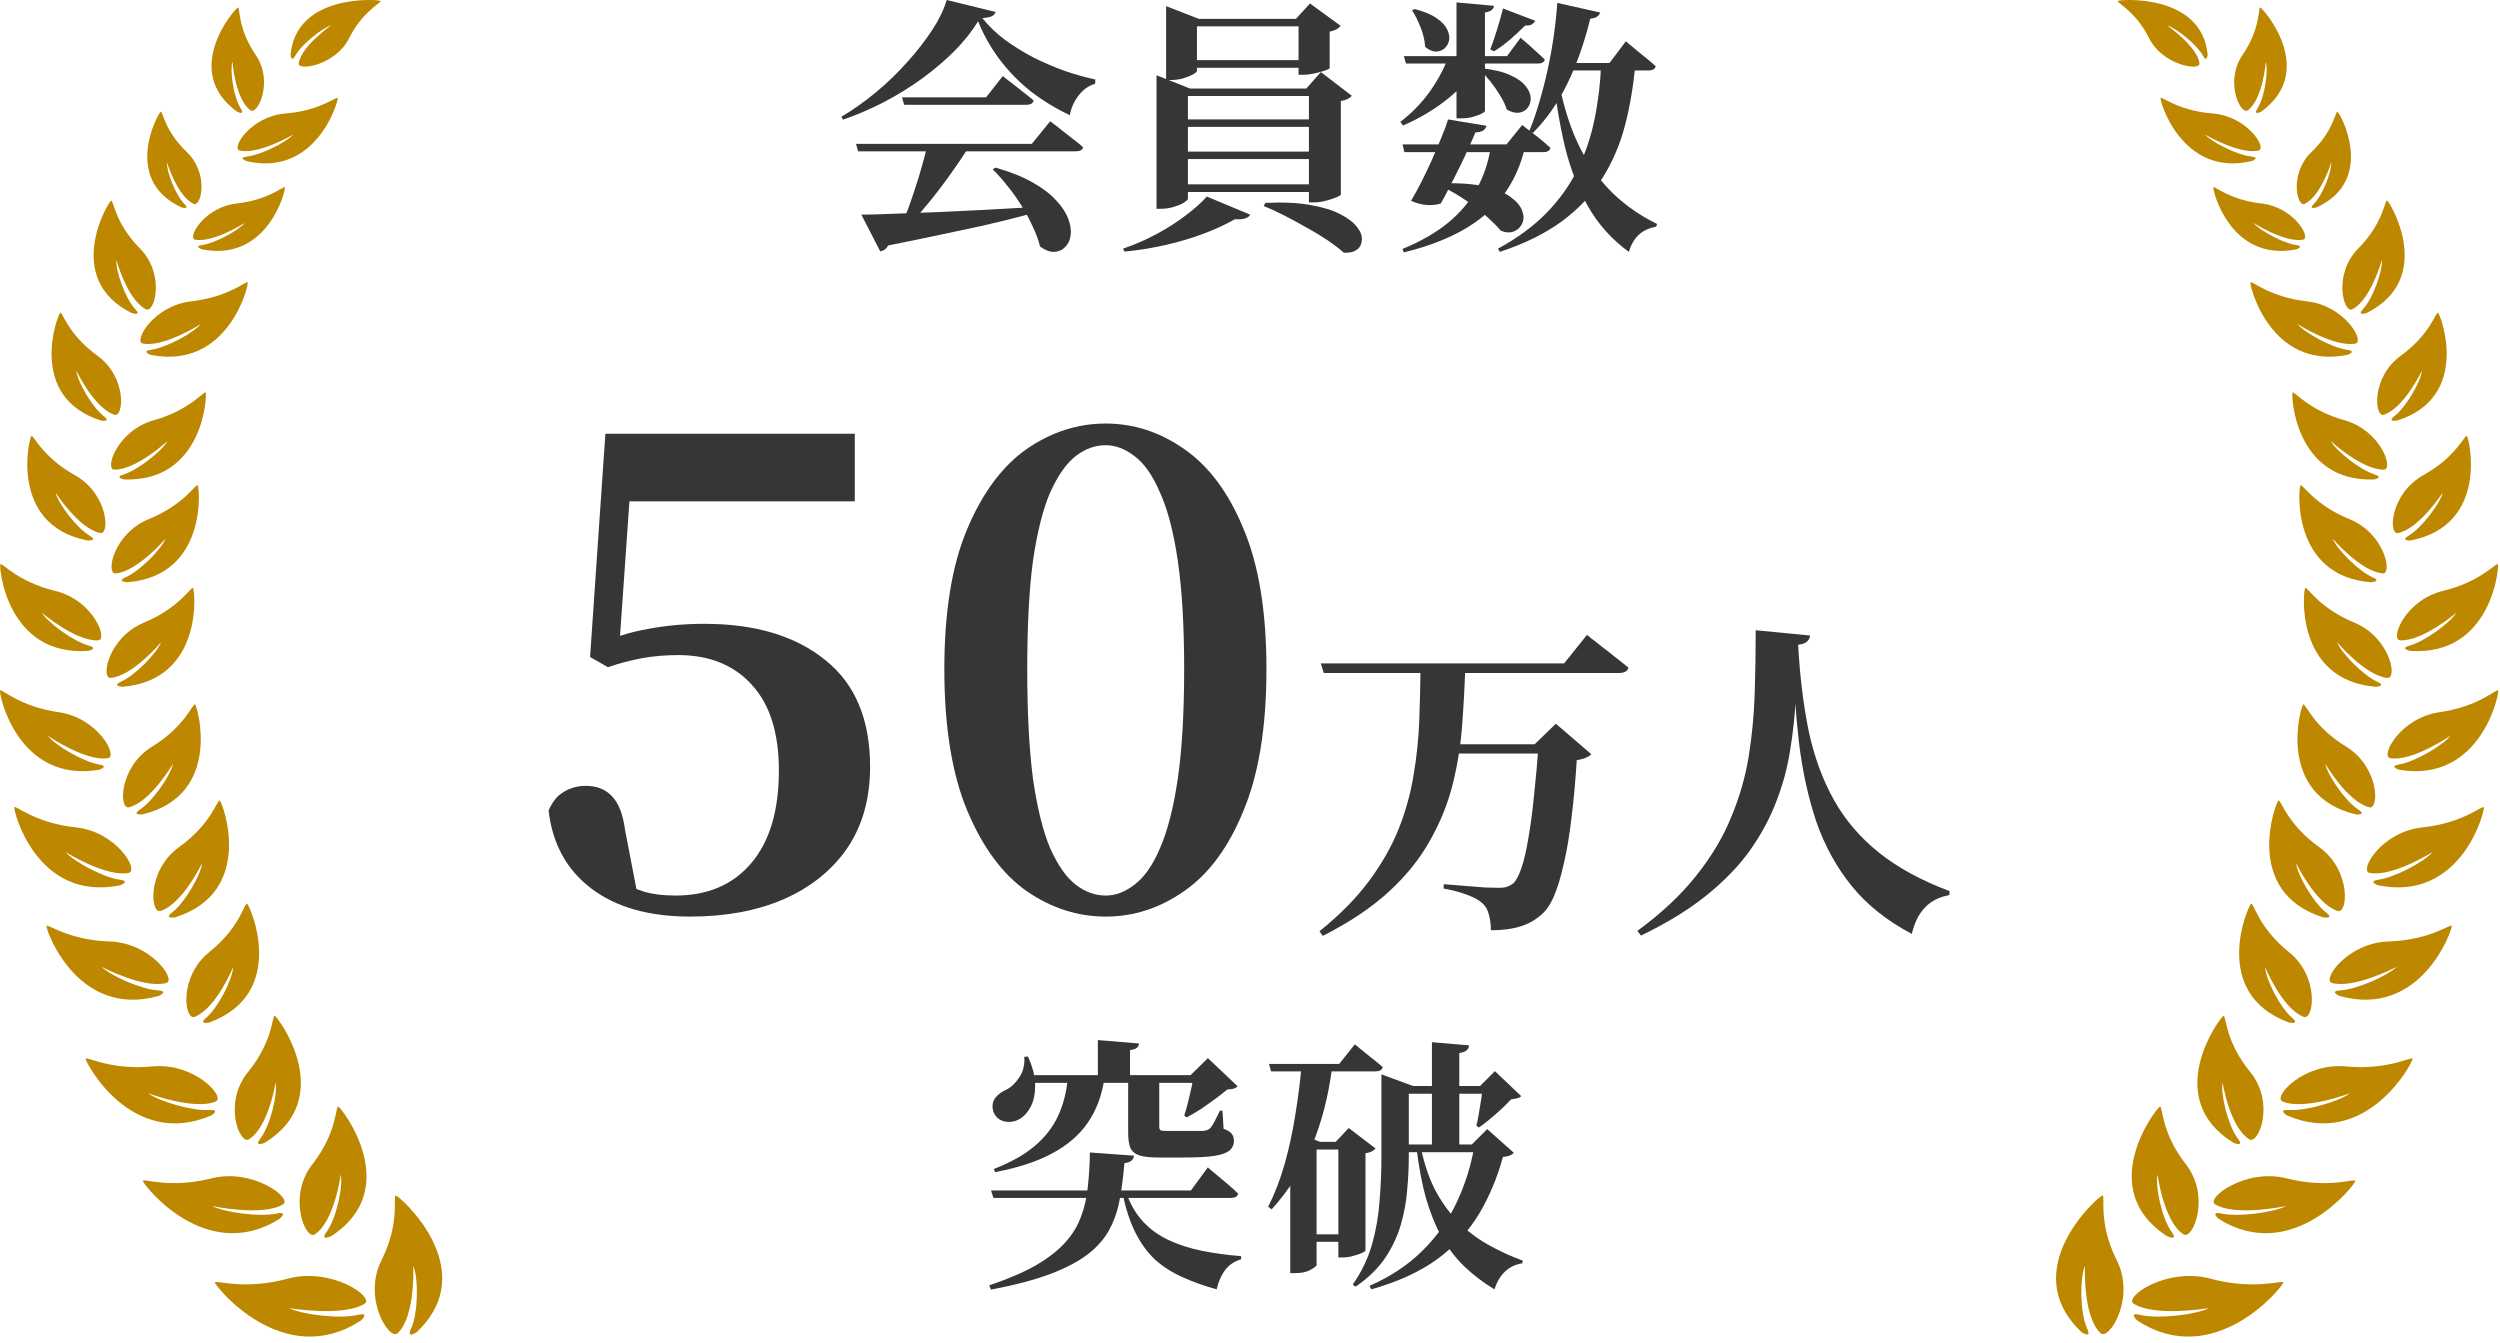
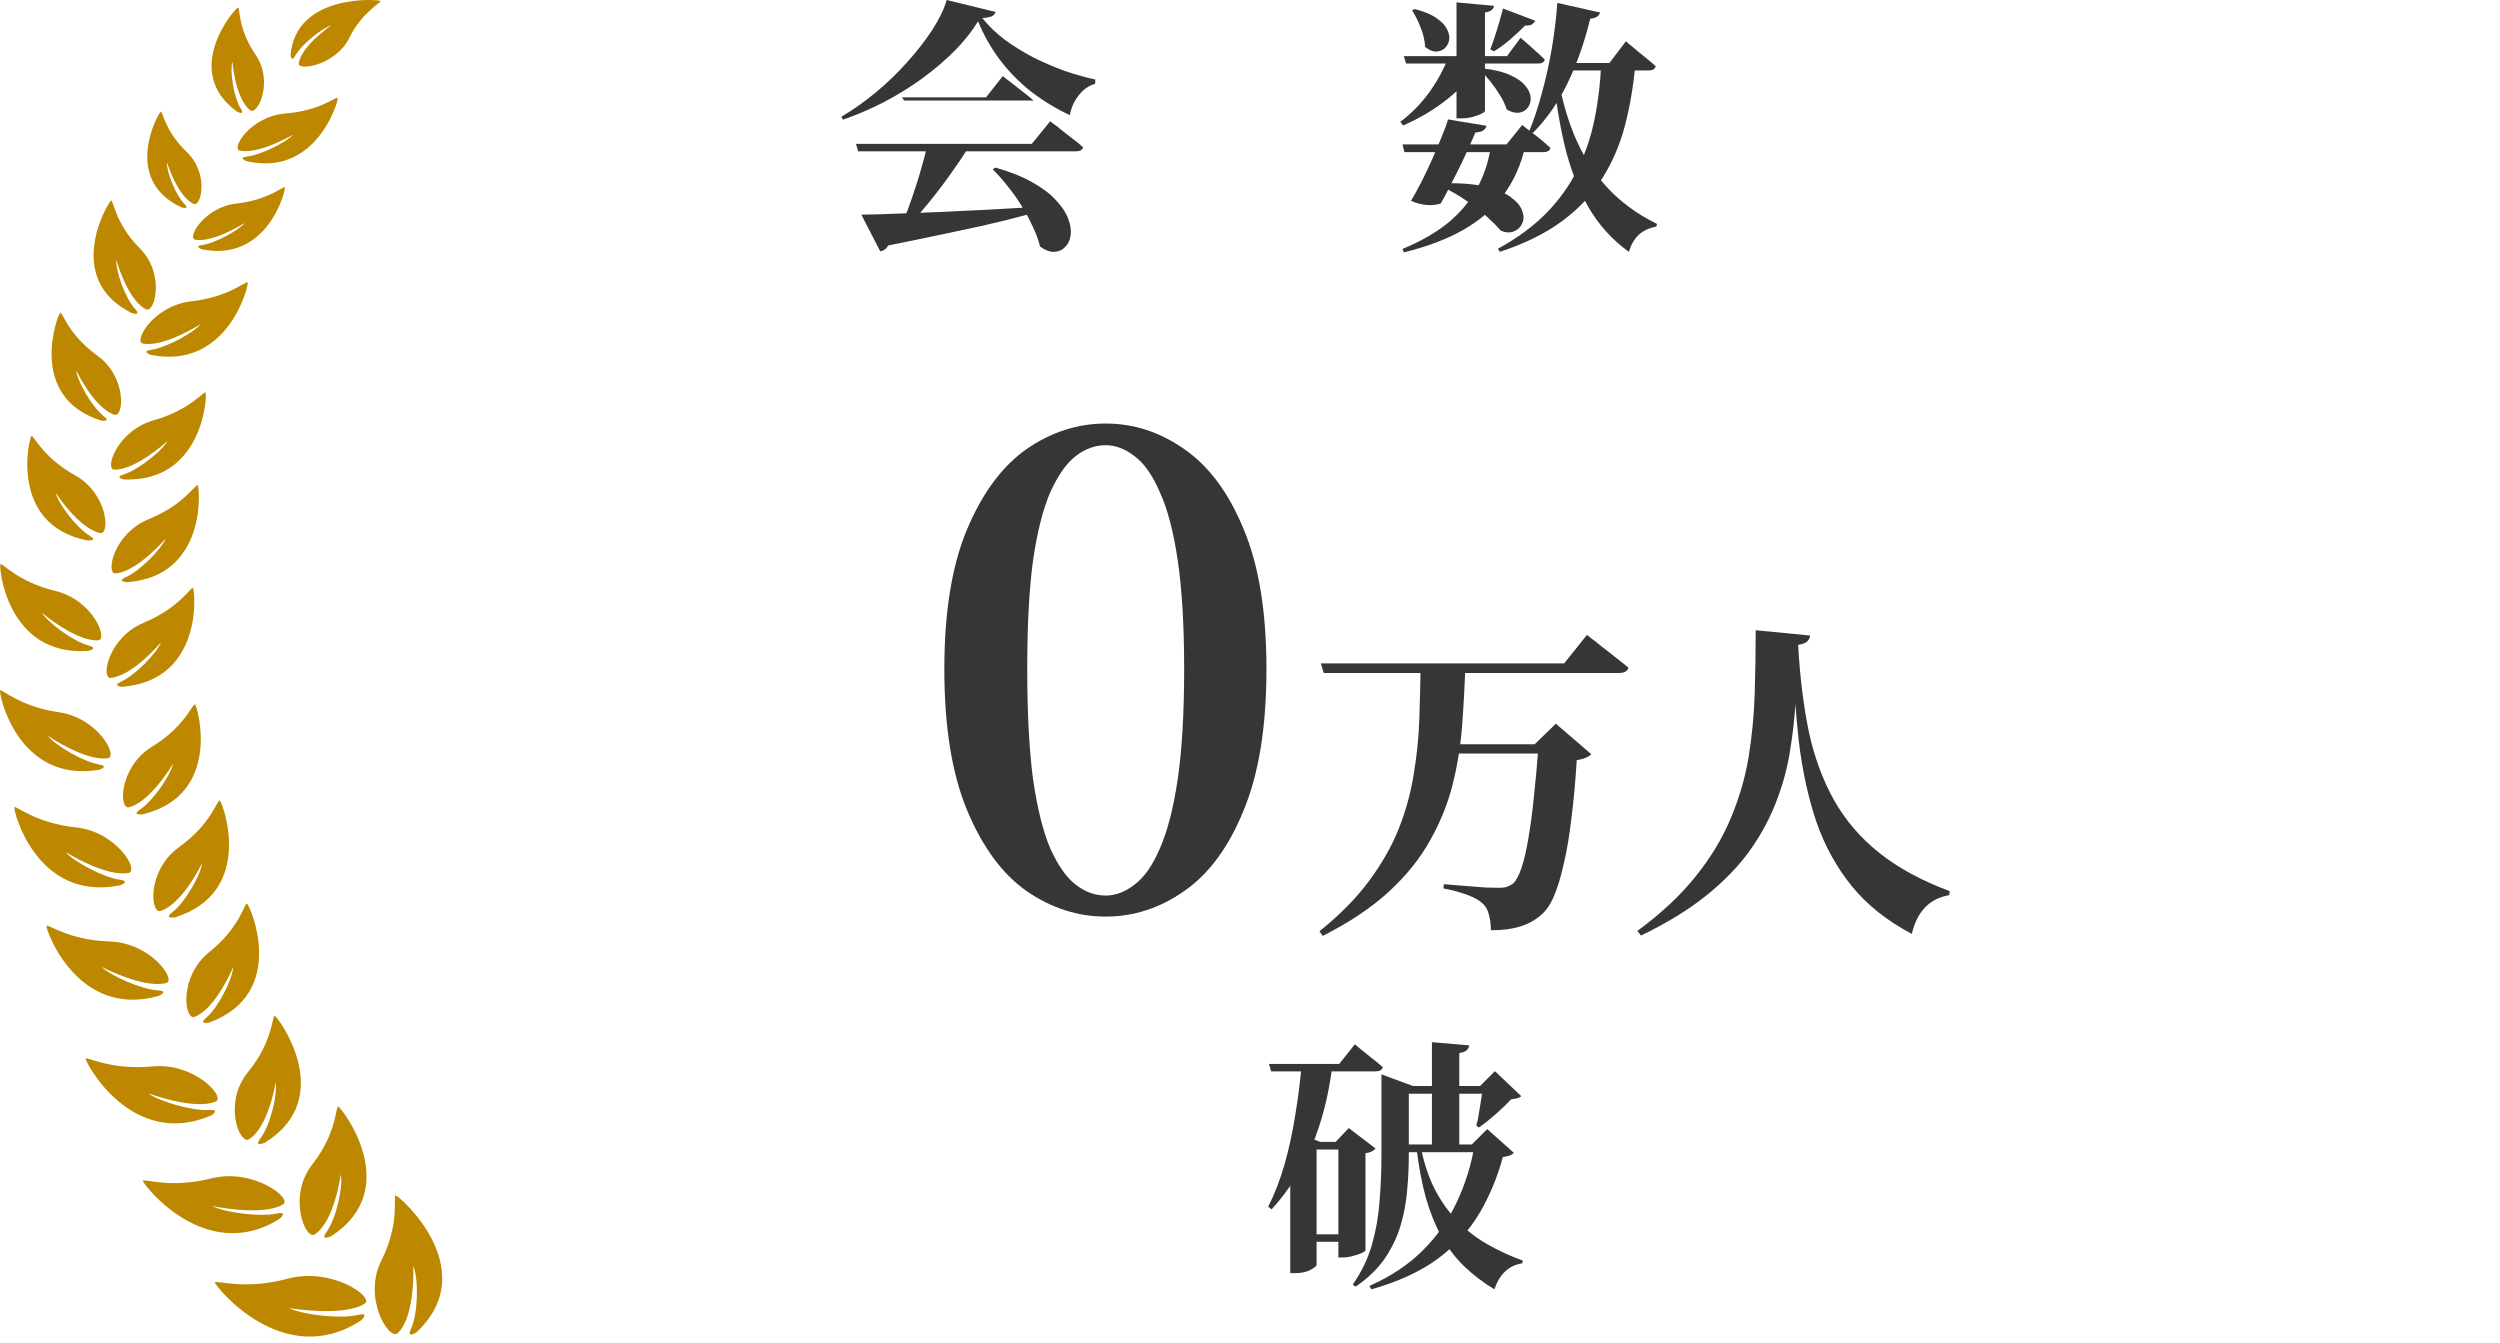
<svg xmlns="http://www.w3.org/2000/svg" width="188" height="101" viewBox="0 0 188 101" fill="none">
  <path d="M31.076 95.191C31.481 96.135 31.451 98.744 30.913 99.908C30.532 100.727 31.332 100.18 31.332 100.18C36.326 95.468 30.051 89.943 29.763 89.9C29.519 89.861 30.128 91.914 28.686 94.776C27.24 97.643 29.286 100.862 29.917 100.248C31.258 98.947 31.076 95.191 31.076 95.191ZM25.44 83.219C25.222 83.141 25.385 85.136 23.491 87.553C21.596 89.967 22.968 93.292 23.674 92.825C25.166 91.834 25.625 88.317 25.625 88.317C25.813 89.256 25.276 91.663 24.552 92.651C24.04 93.35 24.885 92.972 24.885 92.972C30.421 89.42 25.696 83.303 25.44 83.219ZM19.898 85.943C25.401 82.566 20.913 76.485 20.664 76.395C20.451 76.321 20.567 78.277 18.657 80.609C16.745 82.937 18.026 86.117 18.726 85.673C20.21 84.734 20.727 81.394 20.727 81.394C20.889 82.32 20.308 84.671 19.577 85.62C19.058 86.295 19.898 85.943 19.898 85.943ZM15.743 76.894C21.722 74.687 18.797 68.088 18.578 67.956C18.394 67.845 18.073 69.729 15.74 71.596C13.409 73.463 13.87 76.762 14.634 76.468C16.255 75.844 17.534 72.723 17.534 72.723C17.486 73.632 16.416 75.762 15.51 76.533C14.868 77.077 15.743 76.894 15.743 76.894ZM12.95 68.611C12.277 69.126 13.163 68.987 13.163 68.987C19.266 67.073 16.737 60.342 16.527 60.2C16.352 60.081 15.916 61.944 13.479 63.693C11.036 65.44 11.299 68.76 12.08 68.504C13.735 67.963 15.2 64.905 15.2 64.905C15.097 65.811 13.901 67.883 12.95 68.611ZM10.535 60.872C9.844 61.32 10.71 61.243 10.71 61.243C16.761 59.797 14.857 53.123 14.667 52.974C14.503 52.849 13.935 54.62 11.437 56.147C8.938 57.677 8.927 60.901 9.702 60.708C11.344 60.291 13.007 57.436 13.007 57.436C12.834 58.303 11.511 60.226 10.535 60.872ZM9.111 51.256C8.362 51.596 9.215 51.647 9.215 51.647C15.33 51.136 14.674 44.392 14.515 44.218C14.38 44.074 13.515 45.705 10.825 46.821C8.133 47.934 7.55 51.054 8.335 50.979C10 50.816 12.115 48.295 12.115 48.295C11.795 49.112 10.173 50.776 9.111 51.256ZM9.464 43.402C8.721 43.727 9.563 43.785 9.563 43.785C15.607 43.327 15.022 36.665 14.867 36.494C14.735 36.345 13.864 37.949 11.196 39.034C8.528 40.113 7.923 43.19 8.699 43.12C10.345 42.973 12.457 40.501 12.457 40.501C12.134 41.303 10.515 42.937 9.464 43.402ZM8.601 35.316C10.222 35.35 12.599 33.167 12.599 33.167C12.18 33.914 10.39 35.333 9.31 35.675C8.541 35.911 9.353 36.056 9.353 36.056C15.296 36.253 15.589 29.71 15.462 29.521C15.353 29.367 14.3 30.837 11.563 31.603C8.822 32.37 7.835 35.302 8.601 35.316ZM11.375 26.303C10.574 26.413 11.344 26.688 11.344 26.688C17.156 27.84 18.72 21.44 18.63 21.238C18.553 21.069 17.229 22.341 14.385 22.66C11.542 22.975 9.998 25.7 10.748 25.837C12.338 26.134 15.101 24.366 15.101 24.366C14.543 25.035 12.508 26.144 11.375 26.303ZM14.678 18.024C16.039 18.275 18.404 16.764 18.404 16.764C17.927 17.337 16.185 18.285 15.215 18.424C14.531 18.518 15.19 18.752 15.19 18.752C20.162 19.737 21.502 14.263 21.425 14.087C21.359 13.943 20.226 15.034 17.791 15.304C15.357 15.576 14.039 17.909 14.678 18.024ZM18.581 11.77C17.847 11.847 18.54 12.117 18.54 12.117C23.8 13.35 25.47 7.558 25.396 7.37C25.332 7.211 24.076 8.334 21.469 8.534C18.861 8.736 17.348 11.172 18.026 11.324C19.468 11.64 22.056 10.117 22.056 10.117C21.521 10.707 19.622 11.656 18.581 11.77ZM28.616 0.07C28.456 -0.048 22.285 -0.506 21.851 4.108C21.851 4.108 21.904 4.753 22.207 4.185C22.638 3.385 24.154 2.151 24.901 1.905C24.901 1.905 22.606 3.515 22.467 4.772C22.403 5.365 25.252 4.907 26.259 2.867C27.262 0.831 28.751 0.171 28.616 0.07ZM21.63 96.159C18.306 97.056 16.155 96.222 16.16 96.443C16.166 96.708 21.312 103.127 27.15 99.296C27.15 99.296 27.861 98.655 26.912 98.882C25.571 99.204 22.719 98.865 21.744 98.368C21.744 98.368 25.816 99.055 27.424 98.036C28.183 97.552 24.955 95.263 21.63 96.159ZM21.031 91.651C21.031 91.651 21.712 91.059 20.814 91.256C19.545 91.538 16.869 91.176 15.959 90.695C15.959 90.695 19.758 91.504 21.29 90.564C22.014 90.126 19.04 87.82 15.895 88.615C12.749 89.41 10.739 88.589 10.742 88.801C10.743 89.049 15.467 95.166 21.031 91.651ZM15.877 83.886C15.877 83.886 16.639 83.414 15.737 83.474C14.46 83.558 11.938 82.814 11.145 82.214C11.145 82.214 14.571 83.515 16.22 82.835C16.997 82.513 14.64 79.891 11.456 80.195C8.273 80.498 6.479 79.409 6.441 79.612C6.4 79.853 9.87 86.459 15.877 83.886ZM11.943 74.892C11.943 74.892 12.749 74.528 11.869 74.475C10.629 74.403 8.313 73.376 7.639 72.707C7.639 72.707 10.813 74.374 12.501 73.921C13.298 73.707 11.341 70.89 8.234 70.796C5.128 70.702 3.561 69.437 3.496 69.627C3.419 69.854 5.783 76.639 11.943 74.892ZM9.037 66.573C9.037 66.573 9.869 66.269 8.997 66.151C7.768 65.984 5.55 64.794 4.937 64.077C4.937 64.077 7.955 65.972 9.675 65.642C10.487 65.488 8.79 62.542 5.702 62.219C2.611 61.896 1.164 60.521 1.083 60.708C0.985 60.925 2.738 67.859 9.037 66.573ZM7.448 57.889C7.448 57.889 8.268 57.627 7.432 57.484C6.247 57.282 4.151 56.046 3.59 55.326C3.59 55.326 6.429 57.277 8.11 57.017C8.906 56.897 7.388 53.981 4.412 53.557C1.436 53.133 0.091 51.748 0.005 51.924C-0.099 52.136 1.295 58.913 7.448 57.889ZM6.632 48.946C6.632 48.946 7.464 48.762 6.661 48.545C5.528 48.237 3.619 46.84 3.152 46.083C3.152 46.083 5.706 48.247 7.376 48.151C8.163 48.107 7.011 45.12 4.151 44.435C1.293 43.746 0.136 42.267 0.03 42.433C-0.093 42.628 0.51 49.374 6.632 48.946ZM6.575 40.643C6.575 40.643 7.42 40.687 6.728 40.277C5.754 39.691 4.382 37.88 4.175 37.044C4.175 37.044 5.919 39.747 7.528 40.084C8.288 40.246 8.128 37.123 5.636 35.738C3.146 34.35 2.512 32.656 2.359 32.789C2.181 32.938 0.652 39.479 6.575 40.643ZM7.599 31.627C7.599 31.627 8.414 31.758 7.795 31.285C6.923 30.611 5.825 28.698 5.735 27.864C5.735 27.864 7.075 30.683 8.597 31.186C9.317 31.425 9.569 28.37 7.327 26.751C5.088 25.131 4.694 23.414 4.527 23.522C4.336 23.652 1.985 29.849 7.599 31.627ZM9.904 23.541C9.904 23.541 10.684 23.794 10.161 23.233C9.421 22.438 8.691 20.385 8.752 19.547C8.752 19.547 9.561 22.53 10.969 23.257C11.635 23.599 12.444 20.624 10.527 18.689C8.611 16.757 8.537 15.003 8.355 15.087C8.14 15.186 4.692 20.944 9.904 23.541ZM13.65 15.595C13.65 15.595 14.324 15.798 13.861 15.331C13.208 14.665 12.524 12.926 12.553 12.208C12.553 12.208 13.329 14.742 14.555 15.331C15.133 15.61 15.741 13.046 14.046 11.432C12.354 9.823 12.242 8.324 12.087 8.401C11.907 8.49 9.119 13.495 13.65 15.595ZM17.82 8.394C17.82 8.394 18.476 8.734 18.102 8.155C17.577 7.331 17.273 5.38 17.476 4.638C17.476 4.638 17.684 7.433 18.825 8.293C19.365 8.695 20.609 6.134 19.222 4.117C17.834 2.103 18.072 0.513 17.891 0.566C17.681 0.621 13.58 5.305 17.82 8.394Z" fill="#BD8800" />
  <path d="M135.22 48.49C135.353 50.884 135.619 53.053 136.018 54.997C136.433 56.925 137.065 58.645 137.913 60.158C138.76 61.67 139.89 62.992 141.303 64.122C142.716 65.252 144.486 66.216 146.613 67.014L146.588 67.313C145.824 67.446 145.209 67.762 144.743 68.26C144.278 68.759 143.954 69.415 143.771 70.23C141.91 69.249 140.406 68.052 139.259 66.64C138.112 65.227 137.223 63.615 136.591 61.803C135.976 59.975 135.536 57.956 135.27 55.745C135.021 53.518 134.863 51.108 134.796 48.515L135.22 48.49ZM135.22 48.49C135.187 49.787 135.129 51.1 135.046 52.429C134.979 53.759 134.838 55.08 134.622 56.393C134.422 57.706 134.073 59.003 133.575 60.282C133.093 61.546 132.428 62.776 131.58 63.972C130.733 65.152 129.636 66.282 128.289 67.363C126.96 68.426 125.331 69.424 123.403 70.354L123.129 70.005C124.941 68.676 126.411 67.296 127.542 65.867C128.688 64.438 129.569 62.967 130.184 61.454C130.816 59.942 131.256 58.413 131.505 56.867C131.755 55.305 131.904 53.734 131.954 52.155C132.004 50.56 132.029 48.972 132.029 47.394L136.118 47.792C136.101 47.975 136.026 48.125 135.893 48.241C135.777 48.358 135.552 48.441 135.22 48.49Z" fill="#363636" />
  <path d="M107.751 55.969H117.05V56.667H107.751V55.969ZM99.324 49.886H117.623L119.343 47.742C119.343 47.742 119.443 47.825 119.643 47.992C119.859 48.141 120.124 48.349 120.44 48.615C120.773 48.864 121.113 49.13 121.462 49.413C121.828 49.695 122.16 49.961 122.46 50.21C122.393 50.476 122.152 50.609 121.737 50.609H99.549L99.324 49.886ZM115.704 55.969H115.404L117 54.423L119.667 56.717C119.451 56.933 119.086 57.083 118.571 57.166C118.471 58.778 118.338 60.232 118.172 61.529C118.022 62.825 117.831 63.964 117.598 64.944C117.382 65.925 117.133 66.747 116.85 67.412C116.568 68.06 116.235 68.534 115.853 68.833C115.388 69.232 114.864 69.515 114.282 69.681C113.701 69.864 112.978 69.955 112.114 69.955C112.114 69.523 112.064 69.132 111.964 68.783C111.881 68.434 111.731 68.16 111.515 67.961C111.266 67.711 110.867 67.487 110.319 67.287C109.787 67.088 109.197 66.93 108.549 66.814L108.573 66.49C109.022 66.523 109.529 66.564 110.094 66.614C110.676 66.664 111.208 66.706 111.69 66.739C112.188 66.756 112.537 66.764 112.737 66.764C112.986 66.764 113.177 66.739 113.31 66.689C113.46 66.639 113.609 66.564 113.759 66.465C113.992 66.265 114.208 65.875 114.407 65.293C114.607 64.711 114.781 63.964 114.931 63.049C115.097 62.119 115.238 61.055 115.354 59.858C115.487 58.662 115.604 57.365 115.704 55.969ZM106.828 50.086H110.194C110.144 51.615 110.061 53.135 109.945 54.648C109.828 56.144 109.587 57.615 109.222 59.06C108.856 60.49 108.291 61.878 107.526 63.224C106.778 64.57 105.756 65.842 104.46 67.038C103.164 68.235 101.502 69.348 99.474 70.379L99.225 70.03C100.754 68.8 101.992 67.545 102.939 66.265C103.903 64.969 104.651 63.656 105.183 62.326C105.715 60.98 106.089 59.626 106.305 58.263C106.537 56.9 106.679 55.537 106.729 54.174C106.778 52.795 106.812 51.432 106.828 50.086Z" fill="#363636" />
  <path d="M83.149 68.928C81.039 68.928 79.056 68.288 77.201 67.009C75.379 65.73 73.892 63.715 72.74 60.965C71.589 58.215 71.014 54.666 71.014 50.317C71.014 46 71.589 42.482 72.74 39.764C73.892 37.046 75.379 35.047 77.201 33.768C79.056 32.489 81.039 31.85 83.149 31.85C85.26 31.85 87.226 32.489 89.049 33.768C90.904 35.047 92.391 37.046 93.51 39.764C94.661 42.482 95.237 46 95.237 50.317C95.237 54.666 94.661 58.215 93.51 60.965C92.391 63.715 90.904 65.73 89.049 67.009C87.226 68.288 85.26 68.928 83.149 68.928ZM83.149 67.345C83.885 67.345 84.604 67.073 85.308 66.529C86.043 65.986 86.683 65.074 87.226 63.795C87.802 62.484 88.25 60.741 88.569 58.567C88.889 56.361 89.049 53.61 89.049 50.317C89.049 47.055 88.889 44.337 88.569 42.162C88.25 39.988 87.802 38.277 87.226 37.03C86.683 35.751 86.043 34.84 85.308 34.296C84.604 33.752 83.885 33.48 83.149 33.48C82.35 33.48 81.598 33.752 80.895 34.296C80.191 34.84 79.552 35.751 78.976 37.03C78.433 38.277 78.001 39.988 77.681 42.162C77.393 44.305 77.249 47.023 77.249 50.317C77.249 53.61 77.393 56.361 77.681 58.567C78.001 60.773 78.433 62.516 78.976 63.795C79.552 65.074 80.191 65.986 80.895 66.529C81.598 67.073 82.35 67.345 83.149 67.345Z" fill="#363636" />
-   <path d="M51.904 68.928C48.803 68.928 46.324 68.224 44.47 66.817C42.615 65.41 41.544 63.46 41.256 60.965C41.512 60.326 41.879 59.862 42.359 59.574C42.871 59.255 43.43 59.095 44.038 59.095C44.869 59.095 45.525 59.35 46.005 59.862C46.516 60.374 46.852 61.237 47.012 62.452L47.971 67.441L46.34 66.146C47.108 66.561 47.811 66.865 48.451 67.057C49.09 67.249 49.874 67.345 50.801 67.345C53.2 67.345 55.086 66.546 56.461 64.947C57.868 63.316 58.572 60.981 58.572 57.944C58.572 55.097 57.884 52.939 56.509 51.468C55.166 49.997 53.327 49.262 50.993 49.262C50.034 49.262 49.122 49.342 48.259 49.501C47.396 49.661 46.548 49.885 45.717 50.173L44.374 49.406L45.525 32.617H64.28V37.702H46.436L47.587 34.056L46.532 49.166L44.709 48.59C46.053 47.95 47.396 47.519 48.739 47.295C50.082 47.039 51.489 46.911 52.96 46.911C56.797 46.911 59.835 47.823 62.073 49.645C64.312 51.436 65.431 54.106 65.431 57.656C65.431 60.054 64.855 62.101 63.704 63.795C62.553 65.458 60.954 66.737 58.907 67.633C56.893 68.496 54.559 68.928 51.904 68.928Z" fill="#363636" />
  <path d="M105.569 4.22H113.329L114.349 2.84C114.349 2.84 114.449 2.927 114.649 3.1C114.862 3.274 115.109 3.494 115.389 3.76C115.682 4.014 115.942 4.254 116.169 4.48C116.115 4.68 115.942 4.78 115.649 4.78H105.729L105.569 4.22ZM105.469 10.86H113.289L114.469 9.4C114.469 9.4 114.589 9.494 114.829 9.68C115.082 9.867 115.375 10.094 115.709 10.36C116.042 10.627 116.335 10.88 116.589 11.12C116.549 11.334 116.369 11.44 116.049 11.44H105.609L105.469 10.86ZM109.529 0.18L112.349 0.44C112.335 0.56 112.275 0.667 112.169 0.76C112.075 0.84 111.909 0.9 111.669 0.94V8.34C111.669 8.394 111.575 8.467 111.389 8.56C111.215 8.64 110.995 8.72 110.729 8.8C110.462 8.867 110.189 8.9 109.909 8.9H109.529V0.18ZM108.889 8.98L111.789 9.46C111.749 9.607 111.662 9.727 111.529 9.82C111.409 9.9 111.215 9.947 110.949 9.96C110.829 10.254 110.662 10.633 110.449 11.1C110.249 11.553 110.022 12.04 109.769 12.56C109.515 13.067 109.262 13.567 109.009 14.06C108.769 14.54 108.549 14.954 108.349 15.3C108.095 15.393 107.762 15.434 107.349 15.42C106.935 15.393 106.522 15.287 106.109 15.1C106.335 14.727 106.589 14.267 106.869 13.72C107.149 13.174 107.422 12.6 107.689 12C107.955 11.4 108.195 10.834 108.409 10.3C108.635 9.767 108.795 9.327 108.889 8.98ZM108.909 4.32H111.249V4.64C110.689 5.68 109.909 6.6 108.909 7.4C107.922 8.2 106.789 8.88 105.509 9.44L105.309 9.16C106.135 8.534 106.855 7.8 107.469 6.96C108.082 6.107 108.562 5.227 108.909 4.32ZM111.469 5.14C112.349 5.234 113.055 5.407 113.589 5.66C114.122 5.9 114.502 6.174 114.729 6.48C114.969 6.774 115.095 7.067 115.109 7.36C115.122 7.654 115.042 7.907 114.869 8.12C114.709 8.32 114.489 8.44 114.209 8.48C113.942 8.507 113.642 8.427 113.309 8.24C113.202 7.894 113.035 7.54 112.809 7.18C112.595 6.82 112.355 6.474 112.089 6.14C111.822 5.807 111.562 5.52 111.309 5.28L111.469 5.14ZM106.389 0.68C107.109 0.867 107.662 1.1 108.049 1.38C108.435 1.647 108.695 1.927 108.829 2.22C108.975 2.514 109.022 2.787 108.969 3.04C108.915 3.294 108.795 3.5 108.609 3.66C108.422 3.807 108.202 3.88 107.949 3.88C107.695 3.867 107.435 3.747 107.169 3.52C107.142 3.04 107.029 2.554 106.829 2.06C106.629 1.554 106.415 1.127 106.189 0.78L106.389 0.68ZM112.109 11.04H114.689C114.369 12.427 113.822 13.64 113.049 14.68C112.289 15.707 111.289 16.573 110.049 17.28C108.809 17.987 107.315 18.553 105.569 18.98L105.469 18.72C106.829 18.16 107.969 17.507 108.889 16.76C109.809 16 110.529 15.147 111.049 14.2C111.582 13.24 111.935 12.187 112.109 11.04ZM108.509 13.78C109.829 13.754 110.902 13.84 111.729 14.04C112.569 14.24 113.202 14.507 113.629 14.84C114.069 15.16 114.349 15.5 114.469 15.86C114.602 16.207 114.602 16.52 114.469 16.8C114.349 17.08 114.142 17.28 113.849 17.4C113.555 17.52 113.222 17.5 112.849 17.34C112.635 17.073 112.315 16.747 111.889 16.36C111.462 15.973 110.955 15.573 110.369 15.16C109.782 14.747 109.135 14.367 108.429 14.02L108.509 13.78ZM113.029 0.64L115.449 1.56C115.395 1.667 115.309 1.76 115.189 1.84C115.069 1.907 114.902 1.934 114.689 1.92C114.329 2.28 113.942 2.64 113.529 3C113.115 3.347 112.722 3.634 112.349 3.86L112.069 3.72C112.215 3.334 112.375 2.867 112.549 2.32C112.722 1.76 112.882 1.2 113.029 0.64ZM117.029 4.98C117.295 6.86 117.735 8.56 118.349 10.08C118.962 11.587 119.782 12.907 120.809 14.04C121.849 15.174 123.115 16.107 124.609 16.84L124.549 17.04C124.002 17.147 123.562 17.354 123.229 17.66C122.895 17.98 122.649 18.407 122.489 18.94C121.222 18.02 120.202 16.887 119.429 15.54C118.669 14.194 118.082 12.674 117.669 10.98C117.269 9.274 116.969 7.434 116.769 5.46L117.029 4.98ZM120.409 4.74H122.989C122.842 6.394 122.582 7.947 122.209 9.4C121.835 10.84 121.269 12.167 120.509 13.38C119.762 14.594 118.762 15.667 117.509 16.6C116.255 17.534 114.682 18.314 112.789 18.94L112.649 18.7C114.115 17.9 115.335 17 116.309 16C117.282 15 118.055 13.914 118.629 12.74C119.215 11.553 119.642 10.293 119.909 8.96C120.189 7.614 120.355 6.207 120.409 4.74ZM117.109 0.22L120.329 0.94C120.289 1.074 120.209 1.18 120.089 1.26C119.969 1.34 119.802 1.387 119.589 1.4C119.149 3.2 118.575 4.827 117.869 6.28C117.162 7.734 116.295 8.974 115.269 10L115.009 9.84C115.355 9 115.669 8.054 115.949 7C116.242 5.947 116.489 4.84 116.689 3.68C116.889 2.52 117.029 1.367 117.109 0.22ZM117.129 4.74H121.029L122.269 3.1C122.269 3.1 122.342 3.167 122.489 3.3C122.649 3.42 122.842 3.58 123.069 3.78C123.309 3.967 123.555 4.167 123.809 4.38C124.075 4.594 124.309 4.794 124.509 4.98C124.455 5.194 124.275 5.3 123.969 5.3H117.129V4.74Z" fill="#363636" />
-   <path d="M88.671 8.98H99.771V9.54H88.671V8.98ZM89.271 4.52H98.491V5.1H89.271V4.52ZM88.671 11.4H99.831V11.96H88.671V11.4ZM88.671 13.86H99.891V14.44H88.671V13.86ZM98.431 6.66H98.231L99.331 5.42L101.651 7.2C101.598 7.28 101.498 7.36 101.351 7.44C101.218 7.506 101.045 7.56 100.831 7.6V14.62C100.831 14.673 100.718 14.746 100.491 14.84C100.265 14.933 99.998 15.02 99.691 15.1C99.385 15.18 99.098 15.22 98.831 15.22H98.431V6.66ZM86.971 6.66V5.66L89.491 6.66H99.351V7.22H89.331V14.94C89.331 15.006 89.231 15.106 89.031 15.24C88.831 15.36 88.578 15.466 88.271 15.56C87.965 15.653 87.644 15.7 87.311 15.7H86.971V6.66ZM97.651 1.42H97.451L98.511 0.26L100.811 1.94C100.758 2.02 100.658 2.106 100.511 2.2C100.365 2.28 100.191 2.34 99.991 2.38V5.12C99.991 5.16 99.878 5.22 99.651 5.3C99.424 5.38 99.158 5.453 98.851 5.52C98.558 5.586 98.291 5.62 98.051 5.62H97.651V1.42ZM87.691 1.42V0.46L90.151 1.42H98.631V1.98H90.011V5.32C90.011 5.386 89.911 5.48 89.711 5.6C89.511 5.706 89.258 5.806 88.951 5.9C88.644 5.98 88.331 6.02 88.011 6.02H87.691V1.42ZM92.871 16.48C92.231 16.853 91.471 17.206 90.591 17.54C89.725 17.873 88.778 18.16 87.751 18.4C86.738 18.64 85.678 18.813 84.571 18.92L84.451 18.7C85.344 18.393 86.198 18.02 87.011 17.58C87.825 17.14 88.551 16.673 89.191 16.18C89.844 15.686 90.365 15.22 90.751 14.78L94.011 16.14C93.958 16.26 93.838 16.353 93.651 16.42C93.478 16.486 93.218 16.506 92.871 16.48ZM95.151 15.26C96.498 15.193 97.631 15.246 98.551 15.42C99.484 15.58 100.238 15.813 100.811 16.12C101.385 16.413 101.798 16.733 102.051 17.08C102.318 17.413 102.438 17.733 102.411 18.04C102.398 18.36 102.271 18.606 102.031 18.78C101.805 18.953 101.478 19.026 101.051 19C100.705 18.693 100.285 18.373 99.791 18.04C99.311 17.72 98.791 17.406 98.231 17.1C97.671 16.78 97.118 16.48 96.571 16.2C96.025 15.92 95.511 15.686 95.031 15.5L95.151 15.26Z" fill="#363636" />
-   <path d="M74.852 12.6C75.972 12.92 76.905 13.293 77.651 13.72C78.412 14.147 79.005 14.6 79.431 15.08C79.871 15.547 80.171 16.007 80.332 16.46C80.505 16.913 80.565 17.327 80.511 17.7C80.458 18.073 80.318 18.367 80.091 18.58C79.878 18.807 79.605 18.927 79.272 18.94C78.951 18.953 78.598 18.82 78.212 18.54C78.091 18.047 77.905 17.54 77.651 17.02C77.412 16.487 77.132 15.967 76.811 15.46C76.492 14.94 76.145 14.453 75.772 14C75.412 13.533 75.038 13.113 74.651 12.74L74.852 12.6ZM64.371 10.82H77.591L78.972 9.12C78.972 9.12 79.052 9.18 79.212 9.3C79.385 9.42 79.598 9.587 79.852 9.8C80.118 10 80.391 10.213 80.671 10.44C80.965 10.653 81.225 10.867 81.451 11.08C81.398 11.28 81.212 11.38 80.891 11.38H64.531L64.371 10.82ZM67.832 7.32H74.151L75.412 5.72C75.412 5.72 75.485 5.78 75.632 5.9C75.791 6.02 75.992 6.173 76.231 6.36C76.472 6.547 76.725 6.747 76.992 6.96C77.272 7.173 77.518 7.373 77.731 7.56C77.678 7.773 77.498 7.88 77.192 7.88H67.992L67.832 7.32ZM64.772 16.14C65.371 16.14 66.138 16.12 67.072 16.08C68.005 16.04 69.065 16 70.251 15.96C71.438 15.907 72.712 15.847 74.072 15.78C75.445 15.7 76.858 15.62 78.311 15.54L78.332 15.84C77.505 16.08 76.552 16.333 75.472 16.6C74.391 16.867 73.138 17.147 71.712 17.44C70.285 17.747 68.645 18.087 66.791 18.46C66.658 18.713 66.458 18.86 66.192 18.9L64.772 16.14ZM69.712 11H72.891C72.465 11.68 71.978 12.4 71.431 13.16C70.898 13.907 70.352 14.62 69.791 15.3C69.245 15.98 68.718 16.553 68.212 17.02H67.772C67.931 16.633 68.105 16.193 68.291 15.7C68.478 15.193 68.658 14.667 68.832 14.12C69.018 13.573 69.185 13.027 69.332 12.48C69.492 11.933 69.618 11.44 69.712 11ZM73.552 1.6C73.098 2.347 72.511 3.087 71.791 3.82C71.072 4.54 70.258 5.233 69.352 5.9C68.445 6.553 67.485 7.147 66.472 7.68C65.458 8.2 64.431 8.64 63.392 9L63.272 8.78C64.151 8.26 65.018 7.647 65.871 6.94C66.725 6.233 67.511 5.473 68.231 4.66C68.965 3.847 69.591 3.04 70.112 2.24C70.632 1.44 70.992 0.693 71.192 0L74.871 0.9C74.832 1.033 74.738 1.14 74.591 1.22C74.445 1.287 74.205 1.333 73.871 1.36C74.338 1.947 74.898 2.487 75.552 2.98C76.205 3.46 76.912 3.9 77.671 4.3C78.445 4.687 79.231 5.027 80.031 5.32C80.845 5.6 81.625 5.82 82.371 5.98L82.352 6.3C81.992 6.407 81.678 6.587 81.412 6.84C81.158 7.093 80.945 7.38 80.772 7.7C80.612 8.02 80.505 8.34 80.451 8.66C79.425 8.18 78.458 7.593 77.552 6.9C76.658 6.193 75.871 5.393 75.192 4.5C74.511 3.593 73.965 2.627 73.552 1.6Z" fill="#363636" />
+   <path d="M74.852 12.6C75.972 12.92 76.905 13.293 77.651 13.72C78.412 14.147 79.005 14.6 79.431 15.08C79.871 15.547 80.171 16.007 80.332 16.46C80.505 16.913 80.565 17.327 80.511 17.7C80.458 18.073 80.318 18.367 80.091 18.58C79.878 18.807 79.605 18.927 79.272 18.94C78.951 18.953 78.598 18.82 78.212 18.54C78.091 18.047 77.905 17.54 77.651 17.02C77.412 16.487 77.132 15.967 76.811 15.46C76.492 14.94 76.145 14.453 75.772 14C75.412 13.533 75.038 13.113 74.651 12.74L74.852 12.6ZM64.371 10.82H77.591L78.972 9.12C78.972 9.12 79.052 9.18 79.212 9.3C79.385 9.42 79.598 9.587 79.852 9.8C80.118 10 80.391 10.213 80.671 10.44C80.965 10.653 81.225 10.867 81.451 11.08C81.398 11.28 81.212 11.38 80.891 11.38H64.531L64.371 10.82ZM67.832 7.32H74.151L75.412 5.72C75.412 5.72 75.485 5.78 75.632 5.9C75.791 6.02 75.992 6.173 76.231 6.36C76.472 6.547 76.725 6.747 76.992 6.96C77.272 7.173 77.518 7.373 77.731 7.56H67.992L67.832 7.32ZM64.772 16.14C65.371 16.14 66.138 16.12 67.072 16.08C68.005 16.04 69.065 16 70.251 15.96C71.438 15.907 72.712 15.847 74.072 15.78C75.445 15.7 76.858 15.62 78.311 15.54L78.332 15.84C77.505 16.08 76.552 16.333 75.472 16.6C74.391 16.867 73.138 17.147 71.712 17.44C70.285 17.747 68.645 18.087 66.791 18.46C66.658 18.713 66.458 18.86 66.192 18.9L64.772 16.14ZM69.712 11H72.891C72.465 11.68 71.978 12.4 71.431 13.16C70.898 13.907 70.352 14.62 69.791 15.3C69.245 15.98 68.718 16.553 68.212 17.02H67.772C67.931 16.633 68.105 16.193 68.291 15.7C68.478 15.193 68.658 14.667 68.832 14.12C69.018 13.573 69.185 13.027 69.332 12.48C69.492 11.933 69.618 11.44 69.712 11ZM73.552 1.6C73.098 2.347 72.511 3.087 71.791 3.82C71.072 4.54 70.258 5.233 69.352 5.9C68.445 6.553 67.485 7.147 66.472 7.68C65.458 8.2 64.431 8.64 63.392 9L63.272 8.78C64.151 8.26 65.018 7.647 65.871 6.94C66.725 6.233 67.511 5.473 68.231 4.66C68.965 3.847 69.591 3.04 70.112 2.24C70.632 1.44 70.992 0.693 71.192 0L74.871 0.9C74.832 1.033 74.738 1.14 74.591 1.22C74.445 1.287 74.205 1.333 73.871 1.36C74.338 1.947 74.898 2.487 75.552 2.98C76.205 3.46 76.912 3.9 77.671 4.3C78.445 4.687 79.231 5.027 80.031 5.32C80.845 5.6 81.625 5.82 82.371 5.98L82.352 6.3C81.992 6.407 81.678 6.587 81.412 6.84C81.158 7.093 80.945 7.38 80.772 7.7C80.612 8.02 80.505 8.34 80.451 8.66C79.425 8.18 78.458 7.593 77.552 6.9C76.658 6.193 75.871 5.393 75.192 4.5C74.511 3.593 73.965 2.627 73.552 1.6Z" fill="#363636" />
  <path d="M105.002 81.669H112.617V82.249H105.002V81.669ZM104.922 86.066H112.037V86.646H104.922V86.066ZM107.681 78.372L110.479 78.611C110.465 78.758 110.399 78.885 110.279 78.991C110.172 79.084 109.992 79.151 109.739 79.191V86.346H107.681V78.372ZM103.883 81.669V81.469V80.79L106.262 81.669H105.942V86.926C105.942 87.738 105.902 88.584 105.822 89.464C105.755 90.343 105.595 91.223 105.342 92.102C105.089 92.968 104.696 93.801 104.163 94.6C103.63 95.386 102.891 96.106 101.945 96.759L101.725 96.599C102.378 95.666 102.857 94.674 103.164 93.621C103.47 92.555 103.663 91.456 103.743 90.323C103.837 89.191 103.883 88.065 103.883 86.946V81.669ZM110.898 86.066H110.678L111.838 84.907L113.836 86.686C113.703 86.859 113.43 86.966 113.017 87.005C112.604 88.538 112.011 89.957 111.238 91.263C110.465 92.555 109.426 93.688 108.12 94.66C106.814 95.62 105.149 96.386 103.124 96.959L102.984 96.699C104.583 95.993 105.915 95.107 106.981 94.041C108.06 92.975 108.913 91.769 109.539 90.423C110.179 89.077 110.632 87.625 110.898 86.066ZM106.801 86.066C107.041 87.319 107.394 88.418 107.86 89.364C108.34 90.297 108.913 91.109 109.579 91.802C110.245 92.495 110.998 93.081 111.838 93.561C112.677 94.041 113.57 94.454 114.516 94.8L114.476 95C113.463 95.16 112.764 95.813 112.377 96.959C111.525 96.439 110.765 95.859 110.099 95.22C109.446 94.58 108.88 93.841 108.4 93.001C107.934 92.149 107.541 91.169 107.221 90.063C106.914 88.944 106.675 87.652 106.501 86.186L106.801 86.066ZM111.518 81.669H111.298L112.417 80.55L114.396 82.429C114.316 82.509 114.216 82.562 114.096 82.589C113.989 82.615 113.836 82.642 113.636 82.669C113.343 82.988 112.964 83.355 112.497 83.768C112.044 84.168 111.618 84.507 111.218 84.787L111.018 84.647C111.098 84.381 111.165 84.061 111.218 83.688C111.285 83.315 111.345 82.948 111.398 82.589C111.451 82.229 111.491 81.922 111.518 81.669ZM95.429 80.01H100.705L101.885 78.531C101.885 78.531 102.005 78.631 102.244 78.831C102.484 79.018 102.764 79.244 103.084 79.511C103.417 79.764 103.717 80.01 103.983 80.25C103.93 80.463 103.743 80.57 103.424 80.57H95.589L95.429 80.01ZM97.887 80.01H100.166V80.33C99.899 82.422 99.4 84.361 98.667 86.146C97.934 87.918 96.921 89.517 95.629 90.943L95.369 90.743C95.862 89.77 96.275 88.698 96.608 87.525C96.941 86.339 97.208 85.107 97.408 83.828C97.621 82.549 97.781 81.276 97.887 80.01ZM98.067 85.866H101.705V86.446H98.067V85.866ZM98.027 92.822H101.685V93.381H98.027V92.822ZM100.645 85.866H100.446L101.425 84.827L103.443 86.366C103.39 86.433 103.297 86.506 103.164 86.586C103.03 86.653 102.871 86.699 102.684 86.726V94.021C102.684 94.074 102.584 94.147 102.384 94.24C102.198 94.32 101.971 94.394 101.705 94.46C101.452 94.527 101.212 94.56 100.985 94.56H100.645V85.866ZM99.007 85.866V95.12C99.007 95.2 98.86 95.32 98.567 95.48C98.287 95.653 97.894 95.739 97.388 95.739H97.028V86.886L98.047 85.387L99.266 85.866H99.007Z" fill="#363636" />
-   <path d="M90.833 87.785C90.833 87.785 90.907 87.852 91.053 87.985C91.213 88.118 91.413 88.285 91.653 88.485C91.892 88.685 92.146 88.898 92.412 89.124C92.679 89.351 92.912 89.564 93.112 89.764C93.058 89.977 92.879 90.084 92.572 90.084H74.704L74.525 89.524H89.554L90.833 87.785ZM85.277 86.906C85.264 87.052 85.197 87.179 85.077 87.286C84.971 87.379 84.797 87.439 84.558 87.466C84.478 88.412 84.365 89.291 84.218 90.104C84.085 90.916 83.838 91.669 83.478 92.362C83.132 93.055 82.599 93.688 81.879 94.261C81.173 94.82 80.227 95.327 79.041 95.78C77.856 96.233 76.35 96.632 74.525 96.979L74.385 96.659C75.81 96.179 76.976 95.68 77.882 95.16C78.802 94.627 79.534 94.061 80.081 93.461C80.627 92.862 81.027 92.216 81.28 91.523C81.546 90.83 81.72 90.084 81.8 89.284C81.893 88.471 81.946 87.599 81.96 86.666L85.277 86.906ZM84.678 89.644C84.984 90.537 85.41 91.276 85.957 91.862C86.503 92.449 87.149 92.915 87.895 93.261C88.641 93.608 89.474 93.874 90.394 94.061C91.313 94.247 92.292 94.381 93.332 94.461V94.7C92.852 94.834 92.459 95.094 92.152 95.48C91.846 95.88 91.626 96.373 91.493 96.959C90.52 96.692 89.647 96.379 88.875 96.019C88.102 95.673 87.422 95.233 86.836 94.7C86.263 94.154 85.777 93.481 85.377 92.682C84.977 91.882 84.658 90.91 84.418 89.764L84.678 89.644ZM85.657 78.472C85.644 78.592 85.59 78.698 85.497 78.791C85.404 78.871 85.231 78.931 84.977 78.971V81.23H82.559V78.212L85.657 78.472ZM77.303 79.451C77.676 80.277 77.856 81.017 77.842 81.669C77.842 82.322 77.716 82.869 77.463 83.308C77.223 83.735 76.923 84.034 76.563 84.208C76.204 84.381 75.83 84.414 75.444 84.308C75.071 84.188 74.818 83.935 74.685 83.548C74.591 83.175 74.638 82.855 74.825 82.589C75.024 82.322 75.291 82.116 75.624 81.969C75.997 81.796 76.337 81.483 76.643 81.03C76.95 80.577 77.076 80.057 77.023 79.471L77.303 79.451ZM89.534 80.85L90.833 79.571L93.072 81.689C92.992 81.769 92.892 81.829 92.772 81.869C92.665 81.896 92.505 81.916 92.292 81.929C92.039 82.142 91.733 82.382 91.373 82.649C91.026 82.902 90.667 83.155 90.294 83.408C89.921 83.648 89.567 83.855 89.234 84.028L89.055 83.888C89.148 83.608 89.241 83.282 89.334 82.909C89.428 82.536 89.514 82.169 89.594 81.809C89.674 81.436 89.734 81.117 89.774 80.85H89.534ZM91.553 80.85V81.43H76.843V80.85H91.553ZM87.176 80.97C87.176 81.077 87.176 81.19 87.176 81.31C87.176 81.43 87.176 81.536 87.176 81.629V84.727C87.176 84.847 87.203 84.934 87.256 84.987C87.322 85.027 87.482 85.047 87.735 85.047H89.214C89.468 85.047 89.707 85.047 89.934 85.047C90.174 85.047 90.347 85.047 90.454 85.047C90.56 85.034 90.66 85.014 90.753 84.987C90.847 84.96 90.92 84.921 90.973 84.867C91.08 84.774 91.193 84.607 91.313 84.368C91.446 84.128 91.586 83.848 91.733 83.528H91.933L92.013 84.887C92.319 84.994 92.525 85.12 92.632 85.267C92.739 85.413 92.792 85.587 92.792 85.787C92.792 86.08 92.685 86.32 92.472 86.506C92.259 86.693 91.873 86.833 91.313 86.926C90.767 87.006 89.974 87.046 88.935 87.046H87.136C86.496 87.046 86.01 86.992 85.677 86.886C85.344 86.766 85.117 86.573 84.997 86.306C84.891 86.026 84.838 85.647 84.838 85.167V80.97H87.176ZM83.059 81.05C82.872 82.356 82.453 83.482 81.8 84.428C81.16 85.36 80.261 86.133 79.102 86.746C77.956 87.359 76.53 87.825 74.825 88.145L74.745 87.905C76.01 87.412 77.03 86.839 77.802 86.186C78.588 85.52 79.175 84.767 79.561 83.928C79.961 83.075 80.207 82.116 80.301 81.05H83.059Z" fill="#363636" />
-   <path d="M157.951 100.248C158.581 100.862 160.628 97.643 159.182 94.776C157.739 91.914 158.348 89.861 158.104 89.9C157.817 89.943 151.544 95.468 156.536 100.18C156.536 100.18 157.336 100.727 156.954 99.908C156.415 98.744 156.387 96.135 156.792 95.191C156.792 95.191 156.609 98.947 157.951 100.248ZM162.983 92.972C162.983 92.972 163.827 93.35 163.316 92.651C162.592 91.663 162.056 89.256 162.246 88.317C162.246 88.317 162.701 91.835 164.193 92.825C164.9 93.292 166.272 89.967 164.376 87.553C162.482 85.137 162.648 83.142 162.427 83.219C162.171 83.303 157.447 89.42 162.983 92.972ZM168.29 85.621C167.559 84.671 166.978 82.32 167.139 81.395C167.139 81.395 167.657 84.734 169.142 85.674C169.842 86.117 171.123 82.937 169.212 80.609C167.301 78.277 167.415 76.321 167.205 76.395C166.955 76.485 162.464 82.566 167.969 85.944C167.969 85.944 168.807 86.295 168.29 85.621ZM172.358 76.532C171.452 75.762 170.382 73.632 170.332 72.723C170.332 72.723 171.613 75.843 173.232 76.467C173.997 76.761 174.458 73.463 172.127 71.596C169.795 69.728 169.474 67.844 169.287 67.955C169.072 68.088 166.146 74.687 172.125 76.894C172.125 76.894 172.998 77.077 172.358 76.532ZM172.666 64.905C172.666 64.905 174.131 67.963 175.788 68.505C176.569 68.76 176.831 65.44 174.391 63.693C171.951 61.944 171.516 60.082 171.34 60.2C171.13 60.342 168.604 67.074 174.704 68.987C174.704 68.987 175.591 69.127 174.916 68.611C173.966 67.883 172.768 65.811 172.666 64.905ZM174.862 57.436C174.862 57.436 176.523 60.291 178.165 60.708C178.94 60.901 178.928 57.677 176.431 56.147C173.931 54.62 173.364 52.849 173.199 52.974C173.011 53.123 171.109 59.797 177.157 61.243C177.157 61.243 178.022 61.32 177.332 60.872C176.355 60.226 175.031 58.303 174.862 57.436ZM175.752 48.295C175.752 48.295 177.869 50.815 179.532 50.979C180.318 51.054 179.735 47.934 177.045 46.821C174.352 45.705 173.486 44.074 173.352 44.218C173.192 44.392 172.539 51.136 178.652 51.647C178.652 51.647 179.507 51.596 178.754 51.256C177.694 50.776 176.073 49.112 175.752 48.295ZM175.411 40.501C175.411 40.501 177.524 42.973 179.168 43.12C179.942 43.19 179.338 40.113 176.67 39.034C174.002 37.949 173.132 36.345 172.999 36.494C172.846 36.665 172.262 43.327 178.306 43.785C178.306 43.785 179.147 43.727 178.403 43.402C177.352 42.937 175.735 41.303 175.411 40.501ZM176.305 31.603C173.57 30.837 172.512 29.367 172.405 29.521C172.276 29.709 172.569 36.253 178.513 36.056C178.513 36.056 179.326 35.911 178.559 35.675C177.476 35.333 175.688 33.914 175.269 33.167C175.269 33.167 177.645 35.35 179.267 35.316C180.032 35.302 179.043 32.37 176.305 31.603ZM172.764 24.366C172.764 24.366 175.532 26.134 177.12 25.837C177.871 25.701 176.325 22.975 173.482 22.66C170.64 22.341 169.315 21.069 169.238 21.238C169.148 21.441 170.712 27.84 176.522 26.688C176.522 26.688 177.294 26.413 176.495 26.303C175.359 26.144 173.326 25.035 172.764 24.366ZM170.074 15.304C167.642 15.034 166.508 13.943 166.443 14.087C166.366 14.263 167.706 19.737 172.678 18.752C172.678 18.752 173.336 18.518 172.652 18.424C171.68 18.284 169.939 17.337 169.461 16.764C169.461 16.764 171.829 18.274 173.189 18.024C173.827 17.909 172.508 15.576 170.074 15.304ZM165.81 10.117C165.81 10.117 168.401 11.639 169.841 11.324C170.521 11.172 169.009 8.736 166.4 8.534C163.791 8.334 162.535 7.211 162.471 7.37C162.396 7.558 164.066 13.35 169.328 12.116C169.328 12.116 170.022 11.846 169.285 11.769C168.246 11.656 166.346 10.707 165.81 10.117ZM161.609 2.867C162.616 4.907 165.464 5.365 165.4 4.773C165.262 3.515 162.966 1.905 162.966 1.905C163.711 2.151 165.228 3.385 165.66 4.185C165.962 4.753 166.016 4.108 166.016 4.108C165.582 -0.506 159.409 -0.048 159.253 0.07C159.116 0.171 160.605 0.831 161.609 2.867ZM160.444 98.036C162.052 99.055 166.122 98.368 166.122 98.368C165.15 98.865 162.297 99.204 160.955 98.882C160.007 98.655 160.715 99.296 160.715 99.296C166.554 103.127 171.7 96.708 171.708 96.443C171.714 96.222 169.562 97.055 166.238 96.159C162.912 95.263 159.685 97.552 160.444 98.036ZM177.125 88.801C177.126 88.589 175.118 89.41 171.971 88.616C168.827 87.82 165.856 90.126 166.577 90.565C168.111 91.504 171.906 90.695 171.906 90.695C170.999 91.177 168.323 91.538 167.055 91.256C166.158 91.059 166.835 91.651 166.835 91.651C172.401 95.166 177.123 89.049 177.125 88.801ZM181.427 79.612C181.389 79.409 179.594 80.498 176.411 80.195C173.23 79.891 170.871 82.513 171.648 82.835C173.298 83.515 176.722 82.214 176.722 82.214C175.929 82.814 173.408 83.558 172.131 83.474C171.228 83.414 171.992 83.886 171.992 83.886C177.998 86.459 181.468 79.853 181.427 79.612ZM184.371 69.628C184.305 69.437 182.739 70.702 179.634 70.796C176.524 70.89 174.57 73.707 175.367 73.921C177.055 74.374 180.229 72.707 180.229 72.707C179.554 73.377 177.239 74.403 175.997 74.475C175.119 74.528 175.923 74.892 175.923 74.892C182.086 76.639 184.447 69.854 184.371 69.628ZM186.785 60.708C186.702 60.52 185.257 61.896 182.166 62.219C179.077 62.542 177.38 65.488 178.192 65.642C179.914 65.972 182.929 64.077 182.929 64.077C182.318 64.795 180.101 65.984 178.868 66.151C177.999 66.269 178.832 66.573 178.832 66.573C185.13 67.859 186.881 60.925 186.785 60.708ZM187.863 51.923C187.778 51.748 186.433 53.133 183.457 53.557C180.479 53.981 178.965 56.896 179.756 57.017C181.439 57.277 184.277 55.325 184.277 55.325C183.714 56.046 181.62 57.282 180.434 57.484C179.599 57.626 180.418 57.889 180.418 57.889C186.572 58.913 187.966 52.136 187.863 51.923ZM187.837 42.433C187.73 42.267 186.576 43.746 183.714 44.435C180.858 45.12 179.704 48.107 180.491 48.151C182.161 48.247 184.715 46.083 184.715 46.083C184.247 46.84 182.339 48.237 181.206 48.546C180.405 48.763 181.236 48.946 181.236 48.946C187.358 49.374 187.959 42.628 187.837 42.433ZM185.509 32.788C185.357 32.656 184.724 34.35 182.231 35.737C179.74 37.123 179.579 40.245 180.341 40.084C181.95 39.746 183.692 37.043 183.692 37.043C183.485 37.879 182.115 39.691 181.138 40.277C180.448 40.686 181.292 40.643 181.292 40.643C187.218 39.479 185.684 32.938 185.509 32.788ZM183.34 23.522C183.173 23.414 182.782 25.131 180.539 26.751C178.298 28.37 178.552 31.425 179.272 31.186C180.792 30.683 182.133 27.864 182.133 27.864C182.039 28.697 180.946 30.61 180.07 31.285C179.455 31.757 180.269 31.627 180.269 31.627C185.884 29.849 183.531 23.652 183.34 23.522ZM179.514 15.087C179.33 15.003 179.256 16.757 177.34 18.689C175.424 20.624 176.232 23.599 176.898 23.257C178.307 22.53 179.115 19.547 179.115 19.547C179.176 20.385 178.445 22.438 177.706 23.233C177.184 23.794 177.964 23.541 177.964 23.541C183.176 20.944 179.727 15.186 179.514 15.087ZM175.781 8.401C175.625 8.324 175.512 9.823 173.822 11.432C172.128 13.046 172.735 15.61 173.312 15.331C174.54 14.742 175.314 12.208 175.314 12.208C175.342 12.926 174.66 14.665 174.006 15.331C173.542 15.798 174.217 15.595 174.217 15.595C178.747 13.495 175.962 8.49 175.781 8.401ZM169.977 0.566C169.797 0.513 170.034 2.103 168.645 4.117C167.256 6.134 168.5 8.695 169.04 8.293C170.181 7.433 170.391 4.638 170.391 4.638C170.593 5.38 170.291 7.332 169.763 8.155C169.392 8.734 170.05 8.394 170.05 8.394C174.287 5.305 170.185 0.621 169.977 0.566Z" fill="#BD8800" />
</svg>